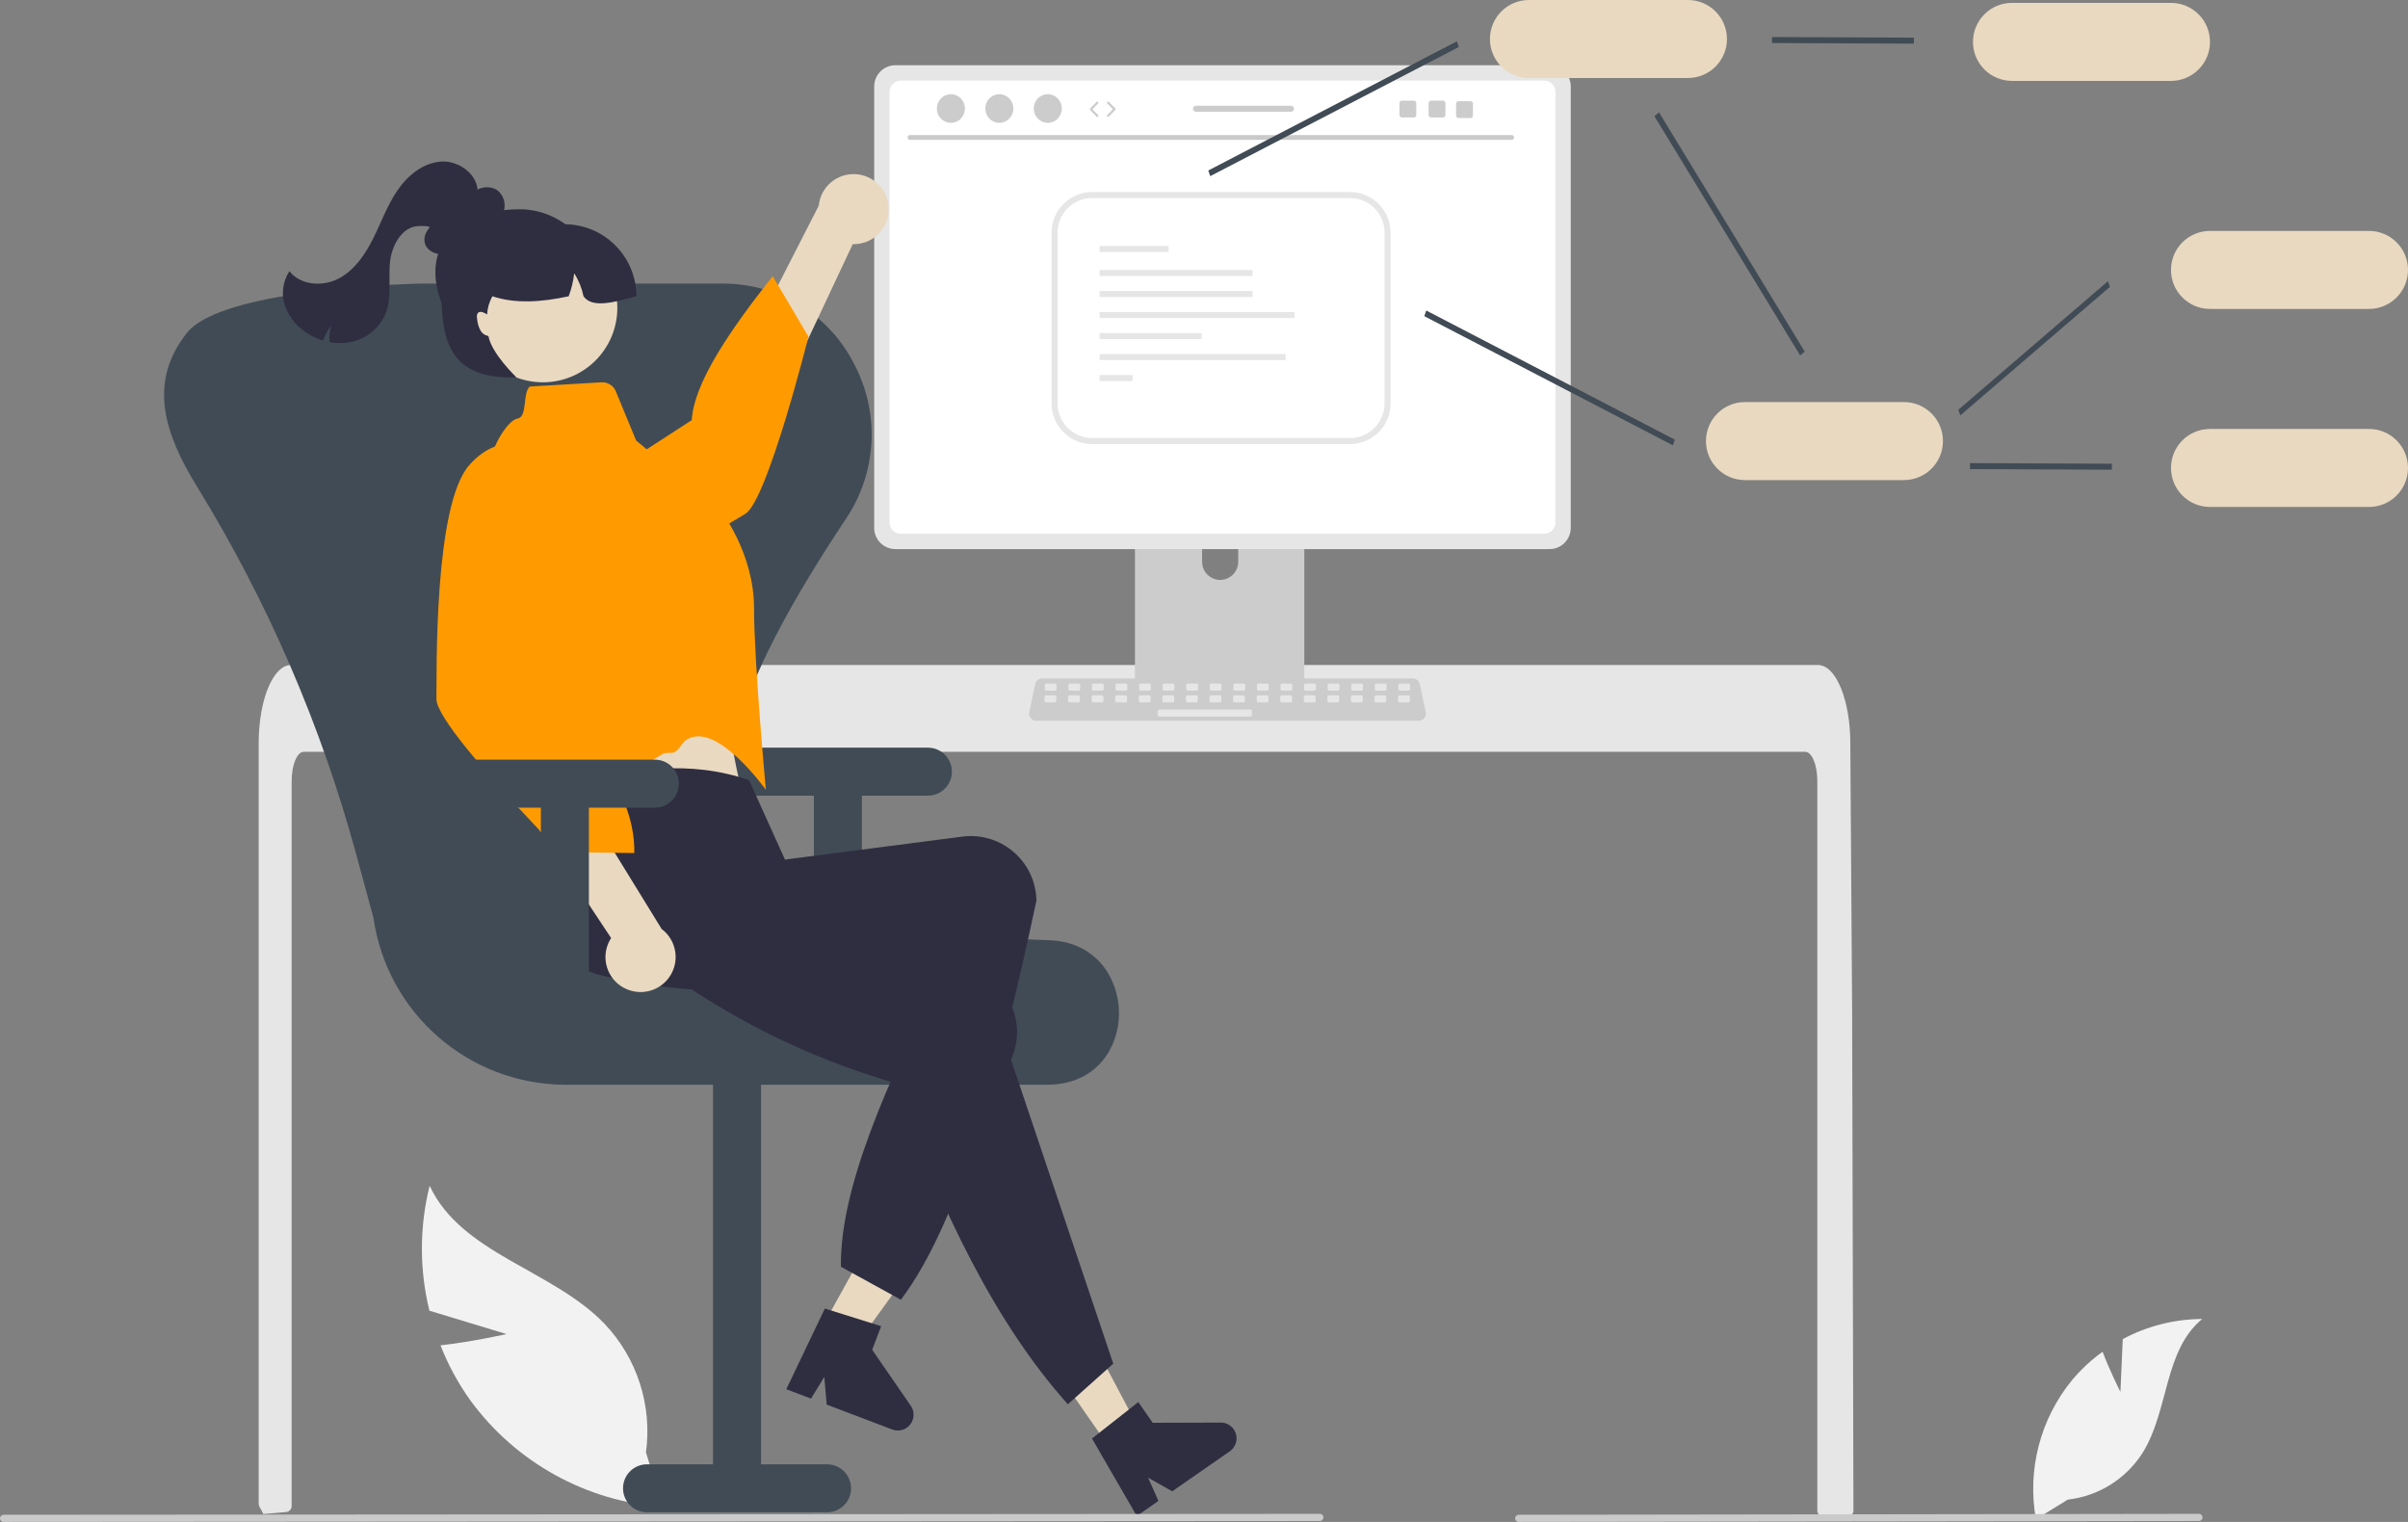
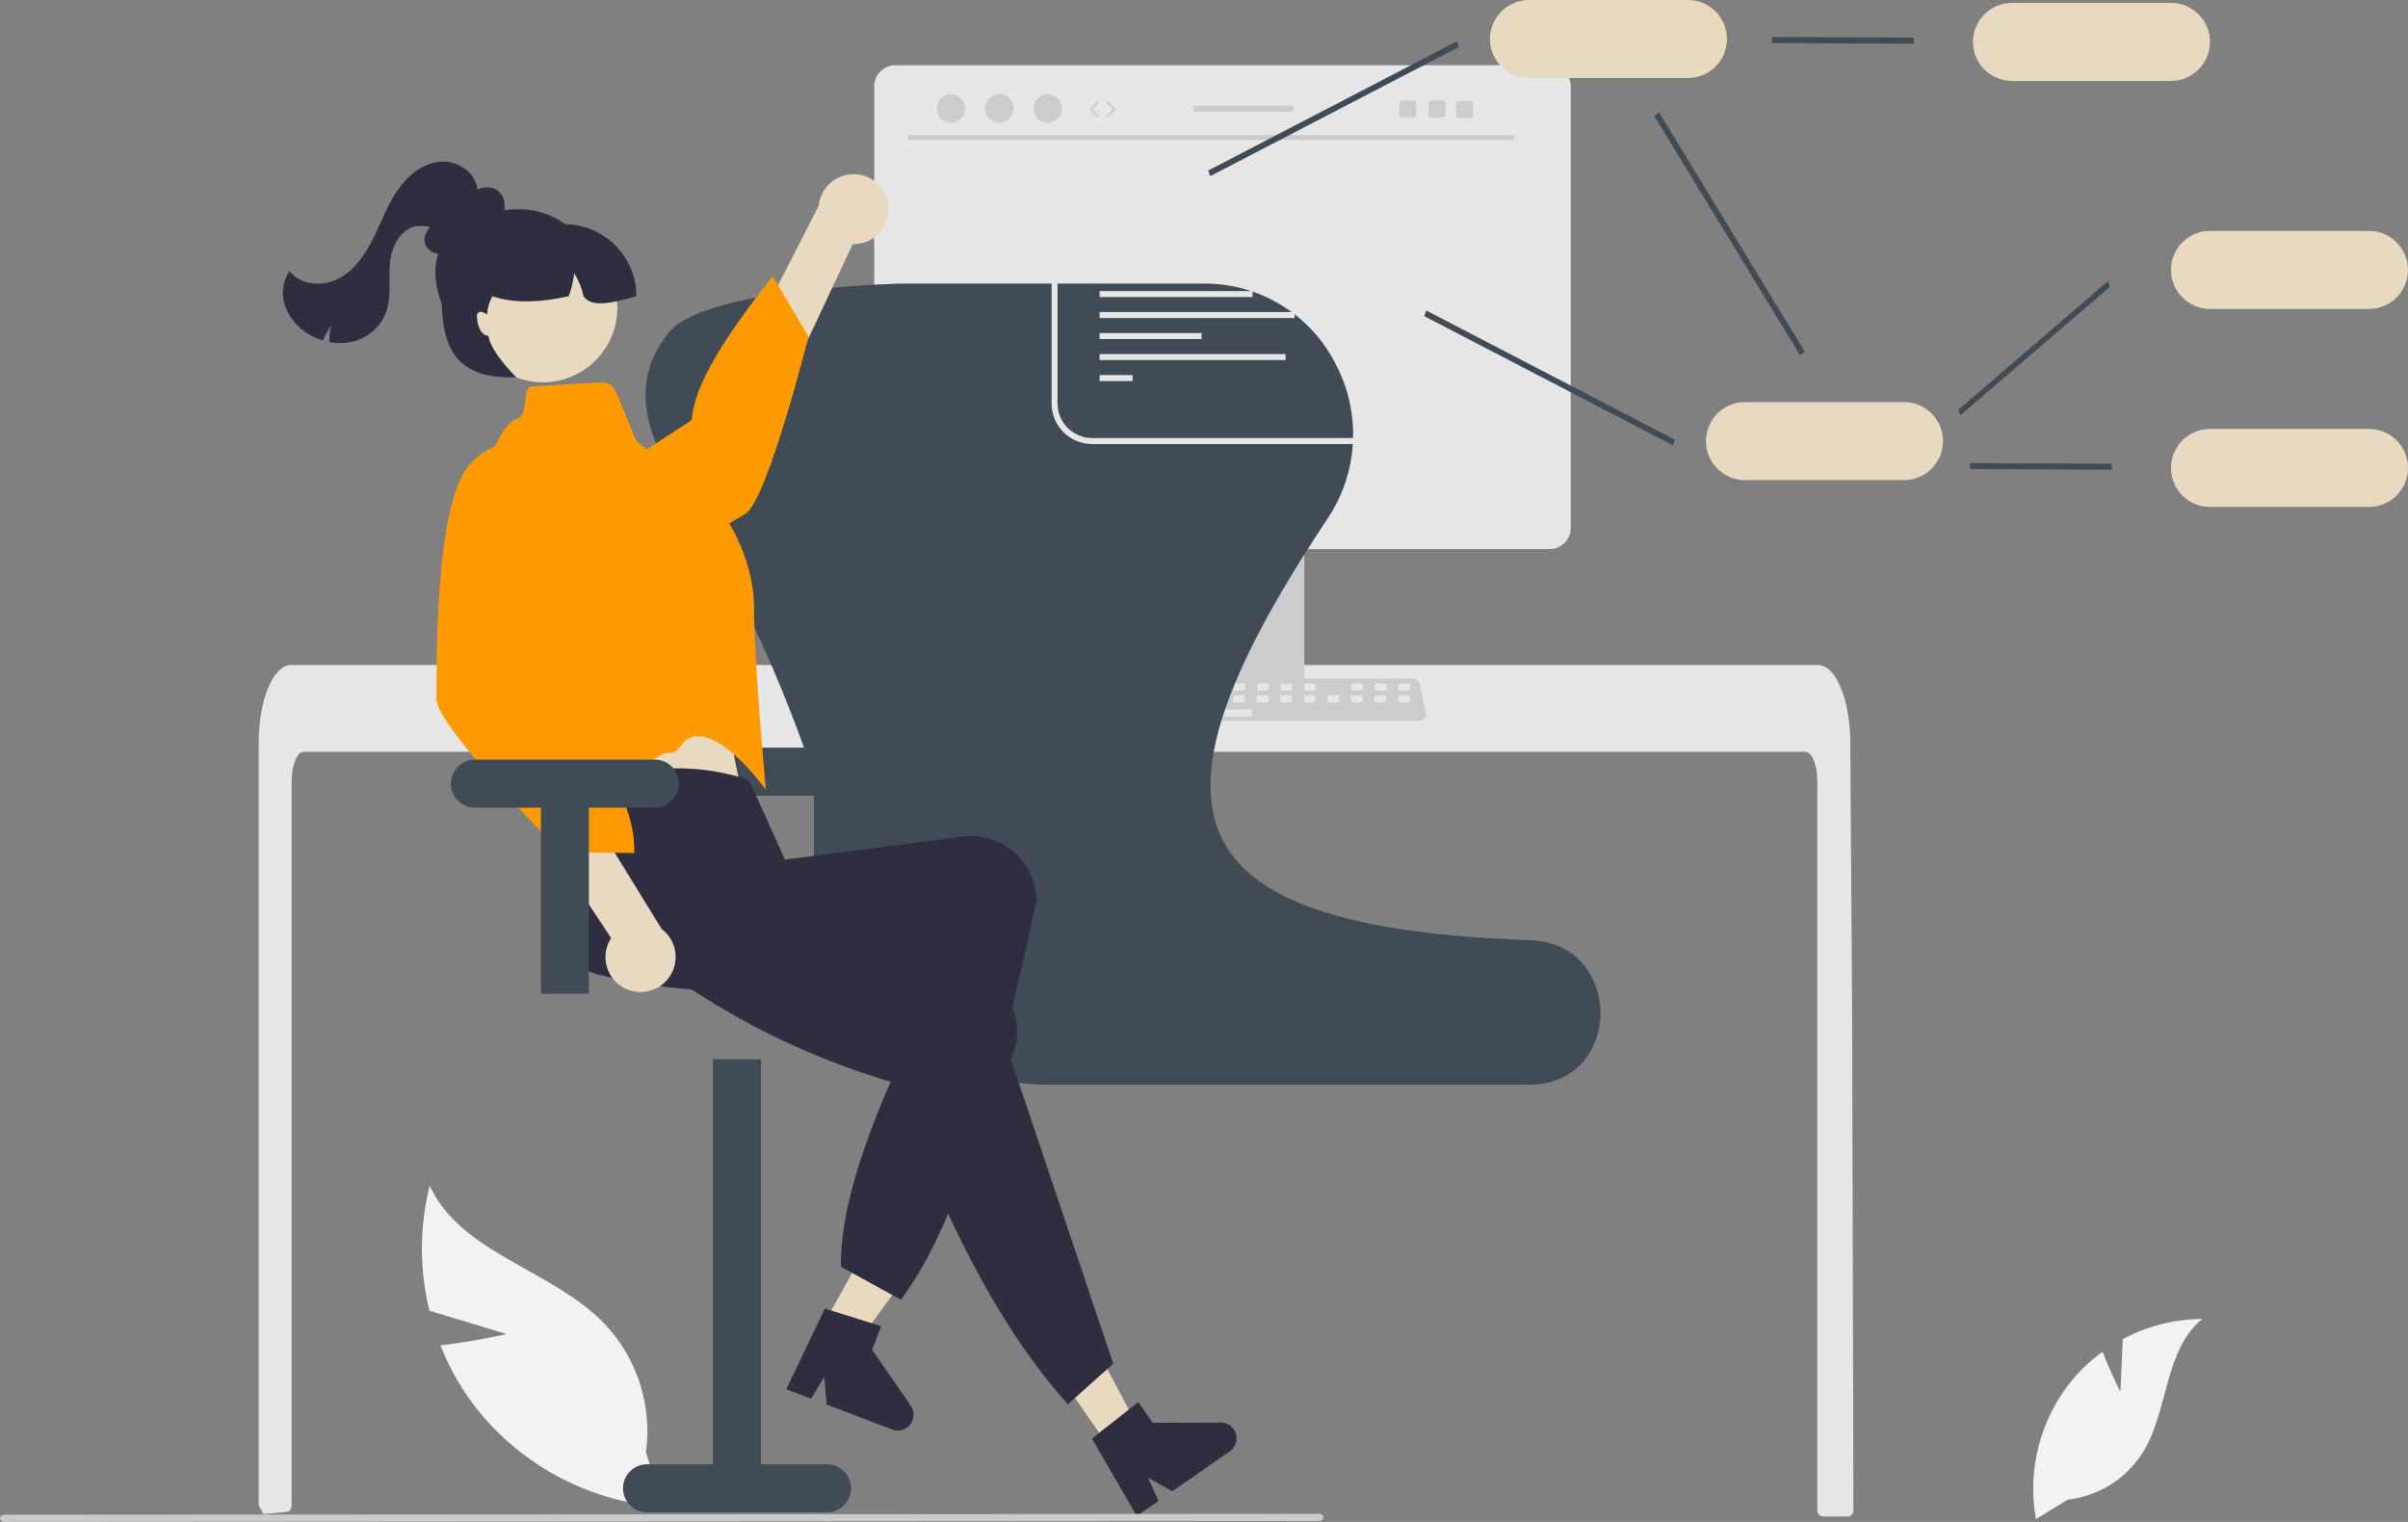
<svg xmlns="http://www.w3.org/2000/svg" id="Ebene_1" viewBox="0 0 802.61 507.22">
  <rect x="0" y="0" width="802.61" height="507.22" fill="#808080" stroke="none" />
  <defs>
    <style>.cls-1{fill:#e6e6e6;}.cls-1,.cls-2,.cls-3,.cls-4,.cls-5,.cls-6,.cls-7,.cls-8,.cls-9,.cls-10{stroke-width:0px;}.cls-2{fill:#ccc;}.cls-3{fill:#fff;}.cls-4{fill:#ff9b00;}.cls-5{fill:#3f3d56;}.cls-6{fill:#cacaca;}.cls-7{fill:#414b55;}.cls-8{fill:#e9d9c1;}.cls-9{fill:#f2f2f2;}.cls-10{fill:#2f2e41;}</style>
  </defs>
  <path class="cls-9" d="m706.76,463.87l.78-17.58c8.15-4.36,17.24-6.66,26.48-6.7-12.72,10.4-11.13,30.44-19.75,44.42-5.51,8.79-14.73,14.6-25.04,15.78l-10.64,6.52c-2.96-16.47,1.45-33.42,12.06-46.36,2.98-3.56,6.39-6.73,10.16-9.44,2.55,6.72,5.95,13.37,5.95,13.37Z" />
  <path class="cls-9" d="m168.81,444.61l-25.68-7.78c-3.37-13.68-3.34-27.98.07-41.65,10.58,22.71,40.79,27.91,58.21,45.92,10.92,11.46,16.03,27.26,13.89,42.95l5.62,18.18c-25.46-1.84-48.84-14.73-63.98-35.28-4.14-5.74-7.54-11.98-10.12-18.57,10.89-1.24,22-3.76,22-3.76Z" />
  <path class="cls-1" d="m617.77,503.43c0,.53-.22,1.04-.59,1.42-.37.37-.88.58-1.41.58h-8.04c-1.1,0-2-.89-2-1.99v-243.15c0-5.36-1.8-9.71-4.01-9.72H101.23c-2.22,0-4.01,4.36-4.02,9.72v241.65c0,1.03-.79,1.89-1.81,1.99-1.62.16-3.24.3-4.85.43-.04,0-.08.01-.12.01-.88.08-1.76.14-2.64.21h-.01c-.46-.83-.9-1.68-1.35-2.53-.14-.29-.22-.61-.22-.93v-253.44c0-1.48.06-2.97.16-4.44.14-2.02.39-4.03.75-6.02,1.69-9.29,5.51-15.58,9.85-15.6h509c.63,0,1.26.14,1.84.39.85.38,1.62.92,2.27,1.59.88.91,1.63,1.94,2.23,3.05,2.14,3.77,3.67,9.39,4.21,15.93,0,.06.01.12.01.18.14,1.62.21,3.27.2,4.92l.14,21.43.09,12.78.27,40.1.1,14.24.44,167.2Z" />
  <path class="cls-2" d="m432.02,147.49h-51.01c-1.5,0-2.72,1.22-2.72,2.72v80.57h56.45v-80.57c0-1.5-1.22-2.72-2.72-2.72h0Zm-25.33,45.78c-3.32-.02-6.01-2.7-6.02-6.02v-9.29c0-3.33,2.7-6.02,6.02-6.02s6.02,2.7,6.02,6.02v9.29c-.02,3.32-2.7,6.01-6.02,6.02Z" />
  <path class="cls-5" d="m378.13,228.21v7.77c0,.84.68,1.52,1.52,1.52h53.76c.84,0,1.52-.68,1.52-1.52v-7.77h-56.8Z" />
  <path class="cls-1" d="m516.48,21.74h-218.03c-3.9,0-7.06,3.17-7.07,7.07v147.13c0,3.9,3.17,7.06,7.07,7.07h218.03c3.9,0,7.06-3.17,7.07-7.07V28.81c0-3.9-3.17-7.06-7.07-7.07Z" />
-   <path class="cls-3" d="m514.66,26.85h-214.39c-2.09,0-3.78,1.7-3.78,3.79v143.48c0,2.09,1.69,3.78,3.78,3.78h214.39c2.09,0,3.78-1.69,3.78-3.78V30.63c0-2.09-1.69-3.78-3.78-3.79Z" />
  <path class="cls-2" d="m472.91,240.21h-127.55c-1.3,0-2.35-1.05-2.35-2.35,0-.16.02-.32.05-.48l1.98-9.4c.23-1.08,1.19-1.86,2.3-1.86h123.59c1.11,0,2.06.78,2.3,1.86l1.98,9.4c.27,1.27-.54,2.51-1.81,2.78-.16.03-.32.05-.48.05Z" />
  <rect class="cls-1" x="348.24" y="227.81" width="3.93" height="2.36" rx=".49" ry=".49" />
  <rect class="cls-1" x="356.1" y="227.81" width="3.93" height="2.36" rx=".49" ry=".49" />
  <rect class="cls-1" x="363.95" y="227.81" width="3.93" height="2.36" rx=".49" ry=".49" />
  <rect class="cls-1" x="371.81" y="227.81" width="3.93" height="2.36" rx=".49" ry=".49" />
  <rect class="cls-1" x="379.67" y="227.81" width="3.93" height="2.36" rx=".49" ry=".49" />
  <rect class="cls-1" x="387.52" y="227.81" width="3.93" height="2.36" rx=".49" ry=".49" />
  <rect class="cls-1" x="395.38" y="227.81" width="3.93" height="2.36" rx=".49" ry=".49" />
  <rect class="cls-1" x="403.24" y="227.81" width="3.93" height="2.36" rx=".49" ry=".49" />
  <rect class="cls-1" x="411.1" y="227.81" width="3.93" height="2.36" rx=".49" ry=".49" />
  <rect class="cls-1" x="418.95" y="227.81" width="3.93" height="2.36" rx=".49" ry=".49" />
  <rect class="cls-1" x="426.81" y="227.81" width="3.93" height="2.36" rx=".49" ry=".49" />
  <rect class="cls-1" x="434.67" y="227.81" width="3.93" height="2.36" rx=".49" ry=".49" />
-   <rect class="cls-1" x="442.52" y="227.81" width="3.93" height="2.36" rx=".49" ry=".49" />
  <rect class="cls-1" x="450.38" y="227.81" width="3.93" height="2.36" rx=".49" ry=".49" />
  <rect class="cls-1" x="458.24" y="227.81" width="3.93" height="2.36" rx=".49" ry=".49" />
  <rect class="cls-1" x="466.09" y="227.81" width="3.93" height="2.36" rx=".49" ry=".49" />
  <rect class="cls-1" x="348.15" y="231.73" width="3.93" height="2.36" rx=".49" ry=".49" />
  <rect class="cls-1" x="356" y="231.73" width="3.93" height="2.36" rx=".49" ry=".49" />
  <rect class="cls-1" x="363.86" y="231.73" width="3.93" height="2.36" rx=".49" ry=".49" />
  <rect class="cls-1" x="371.72" y="231.73" width="3.93" height="2.36" rx=".49" ry=".49" />
  <rect class="cls-1" x="379.58" y="231.73" width="3.93" height="2.36" rx=".49" ry=".49" />
  <rect class="cls-1" x="387.43" y="231.73" width="3.93" height="2.36" rx=".49" ry=".49" />
  <rect class="cls-1" x="395.29" y="231.73" width="3.93" height="2.36" rx=".49" ry=".49" />
  <rect class="cls-1" x="403.15" y="231.73" width="3.93" height="2.36" rx=".49" ry=".49" />
  <rect class="cls-1" x="411" y="231.73" width="3.93" height="2.36" rx=".49" ry=".49" />
  <rect class="cls-1" x="418.86" y="231.73" width="3.93" height="2.36" rx=".49" ry=".49" />
  <rect class="cls-1" x="426.72" y="231.73" width="3.93" height="2.36" rx=".49" ry=".49" />
  <rect class="cls-1" x="434.57" y="231.73" width="3.93" height="2.36" rx=".49" ry=".49" />
  <rect class="cls-1" x="442.43" y="231.73" width="3.93" height="2.36" rx=".49" ry=".49" />
  <rect class="cls-1" x="450.29" y="231.73" width="3.93" height="2.36" rx=".49" ry=".49" />
  <rect class="cls-1" x="458.14" y="231.73" width="3.93" height="2.36" rx=".49" ry=".49" />
  <rect class="cls-1" x="466" y="231.73" width="3.93" height="2.36" rx=".49" ry=".49" />
  <rect class="cls-1" x="385.86" y="236.45" width="31.43" height="2.36" rx=".49" ry=".49" />
  <path class="cls-6" d="m503.89,46.61h-200.6c-.44,0-.79-.37-.78-.82,0-.43.35-.77.78-.78h200.6c.44,0,.79.37.78.82,0,.43-.35.77-.78.78Z" />
  <ellipse class="cls-2" cx="316.94" cy="36.17" rx="4.68" ry="4.78" />
  <ellipse class="cls-2" cx="333.09" cy="36.17" rx="4.68" ry="4.78" />
  <ellipse class="cls-2" cx="349.24" cy="36.17" rx="4.68" ry="4.78" />
  <polygon class="cls-7" points="403.38 58.71 402.73 56.82 485.59 13.77 486.24 15.66 403.38 58.71" />
  <polygon class="cls-7" points="653.38 138.45 652.73 136.56 702.59 93.72 703.24 95.62 653.38 138.45" />
  <polygon class="cls-7" points="557.59 148.42 474.73 105.37 475.38 103.48 558.24 146.53 557.59 148.42" />
  <polygon class="cls-7" points="600.01 118.46 551.43 38.72 552.97 37.44 601.54 117.18 600.01 118.46" />
  <polygon class="cls-7" points="637.91 14.55 590.61 14.34 590.61 12.34 637.91 12.55 637.91 14.55" />
  <path class="cls-8" d="m723.61,26.96h-53c-7.18,0-13-5.82-13-13s5.82-13,13-13h53c7.18,0,13,5.82,13,13s-5.82,13-13,13h0Z" />
  <path class="cls-8" d="m789.61,102.96h-53c-7.18,0-13-5.82-13-13s5.82-13,13-13h53c7.18,0,13,5.82,13,13s-5.82,13-13,13Z" />
  <polygon class="cls-7" points="703.91 156.55 656.61 156.34 656.61 154.34 703.91 154.55 703.91 156.55" />
  <path class="cls-8" d="m789.61,168.96h-53c-7.18,0-13-5.82-13-13s5.82-13,13-13h53c7.18,0,13,5.82,13,13s-5.82,13-13,13Z" />
  <path class="cls-8" d="m634.61,160h-53c-7.18,0-13-5.82-13-13s5.82-13,13-13h53c7.18,0,13,5.82,13,13s-5.82,13-13,13Z" />
  <path class="cls-8" d="m562.61,26h-53c-7.18,0-13-5.82-13-13s5.82-13,13-13h53c7.18,0,13,5.82,13,13s-5.82,13-13,13Z" />
  <path class="cls-7" d="m309.28,249.18h-60c-4.42,0-8,3.58-8,8s3.58,8,8,8h22v62h16v-62h22c4.42,0,8-3.58,8-8s-3.58-8-8-8h0Z" />
-   <path class="cls-7" d="m348.88,361.52h-160.48c-32.16-.12-59.37-23.8-63.92-55.64l-5.68-20.9c-11.76-43.3-29.67-84.69-53.18-122.9-10.75-17.45-16.28-34.35-3.71-50.62.11-.14.21-.28.32-.41,10.08-13.12,60.23-15.96,76.59-16.51.65-.02,1.29-.03,1.95-.03h99.82c.65,0,1.3.01,1.94.03,17.96.52,34.18,10.86,42.24,26.92,8.6,16.39,7.5,36.19-2.86,51.53-35.06,52.67-45.8,85.7-34.81,107.08,10.63,20.69,43.22,31.26,102.56,33.29,15.95.54,23.26,12.96,23.32,24.27.05,11.01-6.99,23.18-22.55,23.85-.51.02-1.02.03-1.53.03Z" />
+   <path class="cls-7" d="m348.88,361.52c-32.16-.12-59.37-23.8-63.92-55.64l-5.68-20.9c-11.76-43.3-29.67-84.69-53.18-122.9-10.75-17.45-16.28-34.35-3.71-50.62.11-.14.21-.28.32-.41,10.08-13.12,60.23-15.96,76.59-16.51.65-.02,1.29-.03,1.95-.03h99.82c.65,0,1.3.01,1.94.03,17.96.52,34.18,10.86,42.24,26.92,8.6,16.39,7.5,36.19-2.86,51.53-35.06,52.67-45.8,85.7-34.81,107.08,10.63,20.69,43.22,31.26,102.56,33.29,15.95.54,23.26,12.96,23.32,24.27.05,11.01-6.99,23.18-22.55,23.85-.51.02-1.02.03-1.53.03Z" />
  <path class="cls-7" d="m215.66,504.02h60c4.42,0,8-3.58,8-8s-3.58-8-8-8h-22v-135h-16v135h-22c-4.42,0-8,3.58-8,8s3.58,8,8,8Z" />
  <polygon class="cls-8" points="269.97 449.59 280.31 455.21 307.67 417.38 292.41 409.09 269.97 449.59" />
  <path class="cls-10" d="m274.94,436.11l18.76,5.88-2.99,7.86,12.87,18.67c1.65,2.39,1.04,5.66-1.34,7.31-1.42.98-3.23,1.2-4.85.59l-21.84-8.3-.81-9.21-4.42,7.22-8.24-3.13,12.86-26.89Z" />
  <path class="cls-8" d="m296.08,68.08c.93,6.35-3.47,12.24-9.82,13.17-.68.1-1.36.14-2.04.12l-39.85,84.8-12.5-17.43,41.02-80.18c.63-6.42,6.34-11.11,12.76-10.48,5.37.53,9.68,4.67,10.42,10.01h0Z" />
  <path class="cls-4" d="m163.83,183.3s-1.07,14.81,15.69,17.72,61.54-25.42,68.89-29.76,21.06-59.06,21.06-59.06l-11.92-20.16c-14.72,18.62-26.27,35.78-26.98,47.97l-66.74,43.3Z" />
  <path class="cls-8" d="m183.18,234.33l3.62,15.55s.04,14.33,2.57,16.98c2.52,2.63,57.96-2.65,57.96-2.65,0,0-5.88-23.1-5.8-40.58l-58.35,10.71h0Z" />
  <path class="cls-10" d="m300.28,433.18l-20-11c-.38-26.02,15.27-61.24,33.84-98.13-41.52,7.14-80.7,9.43-114.58.79-11.57-3.06-18.55-14.84-15.66-26.46.13-.55.28-1.09.46-1.63,4.06-12.37-5.04-20.13,3.33-33.74,22-7.51,42.89-9.63,62-3l11.97,26.47,59.34-7.68c12-1.43,22.89,7.13,24.32,19.13,0,.05.01.11.02.16.08.64.13,1.29.16,1.94-12,56.25-25.45,106.87-45.2,133.14Z" />
  <path class="cls-4" d="m176.53,128.83l23.95-1.41c2.07-.12,3.99,1.08,4.78,3l6.77,16.41,28.13,23.25s11.14,14.17,11.16,32.48,3.95,60.67,3.95,60.67c0,0-16.25-22.88-26.29-16.79-1.71,1.04-2.31,3.15-4.1,4.22-.89.53-2.95.01-3.85.55-13.82,8.21-28.24,16.22-29.59,14.82-2.65-2.76-5.85-16.86-5.85-16.86l-21.92-80.55c-2.41-8.58-.85-17.79,4.24-25.1,1.53-2.16,3.14-3.76,4.63-4.03,3.35-.71,1.57-8.22,3.99-10.64h0Z" />
  <polygon class="cls-8" points="369.59 482.16 379.24 475.45 357.38 434.21 343.14 444.11 369.59 482.16" />
  <path class="cls-10" d="m371.05,454.49l-15.12,13.52c-24.05-26.8-42.23-64.38-57.63-107.05-40.37-11.82-70.81-30.89-97.38-53.53-9.02-7.63-15.77-17.43-8.08-26.72.36-.43.73-.85,1.13-1.26,9.08-9.33,32.1-7.55,45.58-16.1l30.12,32.2-1.89,8.63,56.58,19.16c11.39,3.99,17.39,16.46,13.39,27.85-.02.06-.04.11-.06.17-.21.61-.45,1.22-.71,1.81l34.09,101.32Z" />
  <path class="cls-10" d="m363.96,479.44l15.45-12.16,4.8,6.9,22.68-.07c2.9,0,5.26,2.34,5.27,5.24,0,1.73-.84,3.34-2.25,4.33l-19.19,13.34-8.05-4.53,3.46,7.73-7.23,5.03-14.92-25.8Z" />
  <path class="cls-8" d="m208.88,329.67c-5.9-2.51-8.66-9.32-6.15-15.23.27-.63.59-1.23.96-1.81l-51.75-78.1,21.39-1.63,47.2,76.71c5.16,3.87,6.2,11.19,2.33,16.35-3.24,4.32-9.02,5.85-13.97,3.71h0Z" />
  <path class="cls-4" d="m180.72,150.73s-12.68-9.02-24.4,4.4c-11.72,13.42-10.74,68.92-10.85,77.87-.03,2.8,4.01,8.85,9.59,15.84,2.5,3.14,5.32,6.46,8.2,9.77,1.67,1.91.23,5.89,1.91,7.75,1.67,1.85,6.46,1.58,8.05,3.29,7.54,8.15,13.66,14.35,13.66,14.35l24.54.3c.28-18.24-12.21-34.52-28.26-50.26l-2.44-83.31h0Z" />
  <path class="cls-10" d="m155.51,81.01c-2.22,1.6-4.55,3.25-7.26,3.65s-5.87-.91-6.62-3.54c-.92-3.22,1.99-6.14,4.6-8.23l8.28-6.63c1.52-1.34,3.23-2.45,5.07-3.28,1.88-.83,4.03-.76,5.85.2,1.81,1.22,2.85,3.29,2.76,5.47-.12,2.15-.83,4.22-2.05,6-3.1,4.84-8.05,8.2-13.69,9.31" />
  <path class="cls-7" d="m218.28,253.18h-60c-4.42,0-8,3.58-8,8s3.58,8,8,8h22v62h16v-62h22c4.42,0,8-3.58,8-8s-3.58-8-8-8h0Z" />
  <path class="cls-10" d="m159.19,64.22c.24-6-6.15-10.75-12.14-10.37s-11.14,4.59-14.53,9.54c-3.4,4.95-5.44,10.67-8.11,16.04s-6.24,10.63-11.55,13.41c-5.31,2.78-12.71,2.28-16.39-2.46-2.32,3.51-2.82,7.92-1.36,11.87,1.5,3.89,4.31,7.15,7.94,9.21,1.44.86,2.99,1.54,4.6,2.02.66-1.79,1.6-3.47,2.77-4.97-.53,1.78-.73,3.65-.6,5.51,2.48.48,5.03.43,7.49-.12,4.9-1.1,9-4.44,11.06-9.02,2.25-5.32,1.1-11.38,1.58-17.13.48-5.75,3.94-12.32,9.72-12.42,4.4-.07,3.81.29,6.6,3.69" />
  <path class="cls-10" d="m199.11,95.74c0,14.36-11.64,26-26,26s-28-16.64-28-31,13.64-21,28-21,26,11.64,26,26Z" />
  <circle class="cls-8" cx="180.95" cy="102.6" r="24.81" />
  <path class="cls-10" d="m212.11,98.74c-7.34,2-14.76,4.11-17.62,0-.56-2.72-1.61-5.32-3.11-7.66-.28,2.62-.9,5.19-1.83,7.66-9.28,2.02-17.95,2.5-25.44,0-1.03,1.86-1.63,3.93-1.75,6.06-.37-.23-.76-.44-1.16-.61-.48-.27-1.06-.32-1.58-.14-.36.22-.6.59-.65,1.01-.05.42-.03.84.06,1.25.1,1.43.53,2.82,1.25,4.06.57.86,1.48,1.45,2.51,1.61,1.04,5.85,9.32,13.76,9.32,13.76-25,1-25-15.96-25-32l3-6h10v-13h28c13.25,0,24,10.75,24,24Z" />
  <path class="cls-6" d="m439.95,506.91l-438.75.31c-.66,0-1.19-.53-1.2-1.18s.53-1.19,1.18-1.2h.01l438.75-.31c.66,0,1.19.54,1.19,1.19,0,.65-.53,1.18-1.19,1.19Z" />
-   <path class="cls-6" d="m732.95,506.91l-226.75.31c-.66,0-1.19-.53-1.2-1.18s.53-1.19,1.18-1.2h.01l226.75-.31c.66,0,1.19.53,1.19,1.19s-.53,1.19-1.19,1.19h0Z" />
  <path class="cls-1" d="m449.97,148h-85.95c-7.47,0-13.52-6.06-13.52-13.52v-56.95c0-7.47,6.06-13.52,13.52-13.52h85.95c7.47,0,13.52,6.06,13.52,13.52v56.95c0,7.47-6.06,13.52-13.52,13.52Zm-85.95-82c-6.36,0-11.52,5.16-11.52,11.52v56.95c0,6.36,5.16,11.52,11.52,11.52h85.95c6.36,0,11.52-5.16,11.52-11.52v-56.95c0-6.36-5.16-11.52-11.52-11.52h-85.95Z" />
  <rect class="cls-1" x="366.5" y="82" width="22.99" height="2" />
  <rect class="cls-1" x="366.5" y="90" width="51" height="2" />
  <rect class="cls-1" x="366.5" y="97" width="51" height="2" />
  <rect class="cls-1" x="366.5" y="104" width="65" height="2" />
  <rect class="cls-1" x="366.5" y="111" width="34" height="2" />
  <rect class="cls-1" x="366.5" y="118" width="62" height="2" />
  <rect class="cls-1" x="366.5" y="125" width="11" height="2" />
  <path class="cls-2" d="m365.75,38.96c-.1,0-.19-.04-.27-.11l-2.13-2.18c-.14-.15-.14-.38,0-.52l2.13-2.18c.14-.15.38-.15.53,0,.15.14.15.38,0,.53l-1.88,1.92,1.88,1.92c.14.15.14.38,0,.53-.07.07-.17.11-.26.11h0Z" />
  <path class="cls-2" d="m369.33,38.96c-.09,0-.19-.04-.26-.11-.15-.14-.15-.38,0-.53l1.88-1.92-1.88-1.92c-.14-.15-.14-.38,0-.53.15-.14.38-.14.53,0l2.13,2.18c.14.15.14.38,0,.52l-2.13,2.18c-.07.07-.17.11-.27.11h0Z" />
  <path class="cls-2" d="m480.96,33.54h-3.97c-.45,0-.82.37-.82.82v3.97c0,.45.37.82.82.82h3.97c.45,0,.82-.37.82-.82v-3.97c0-.45-.37-.82-.82-.82Z" />
  <path class="cls-2" d="m471.24,33.54h-3.97c-.45,0-.82.37-.82.82v3.97c0,.45.37.82.82.82h3.97c.45,0,.82-.37.82-.82v-3.97c0-.45-.37-.82-.82-.82Z" />
  <path class="cls-2" d="m490.12,33.73h-3.97c-.45,0-.82.37-.82.82v3.97c0,.45.37.82.82.82h3.97c.45,0,.82-.37.82-.82v-3.97c0-.45-.37-.82-.82-.82Z" />
  <path class="cls-2" d="m430.32,35.24h-31.71c-.55,0-1,.45-1,1s.44,1,1,1h31.71c.55,0,1-.45,1-1s-.45-1-1-1Z" />
</svg>